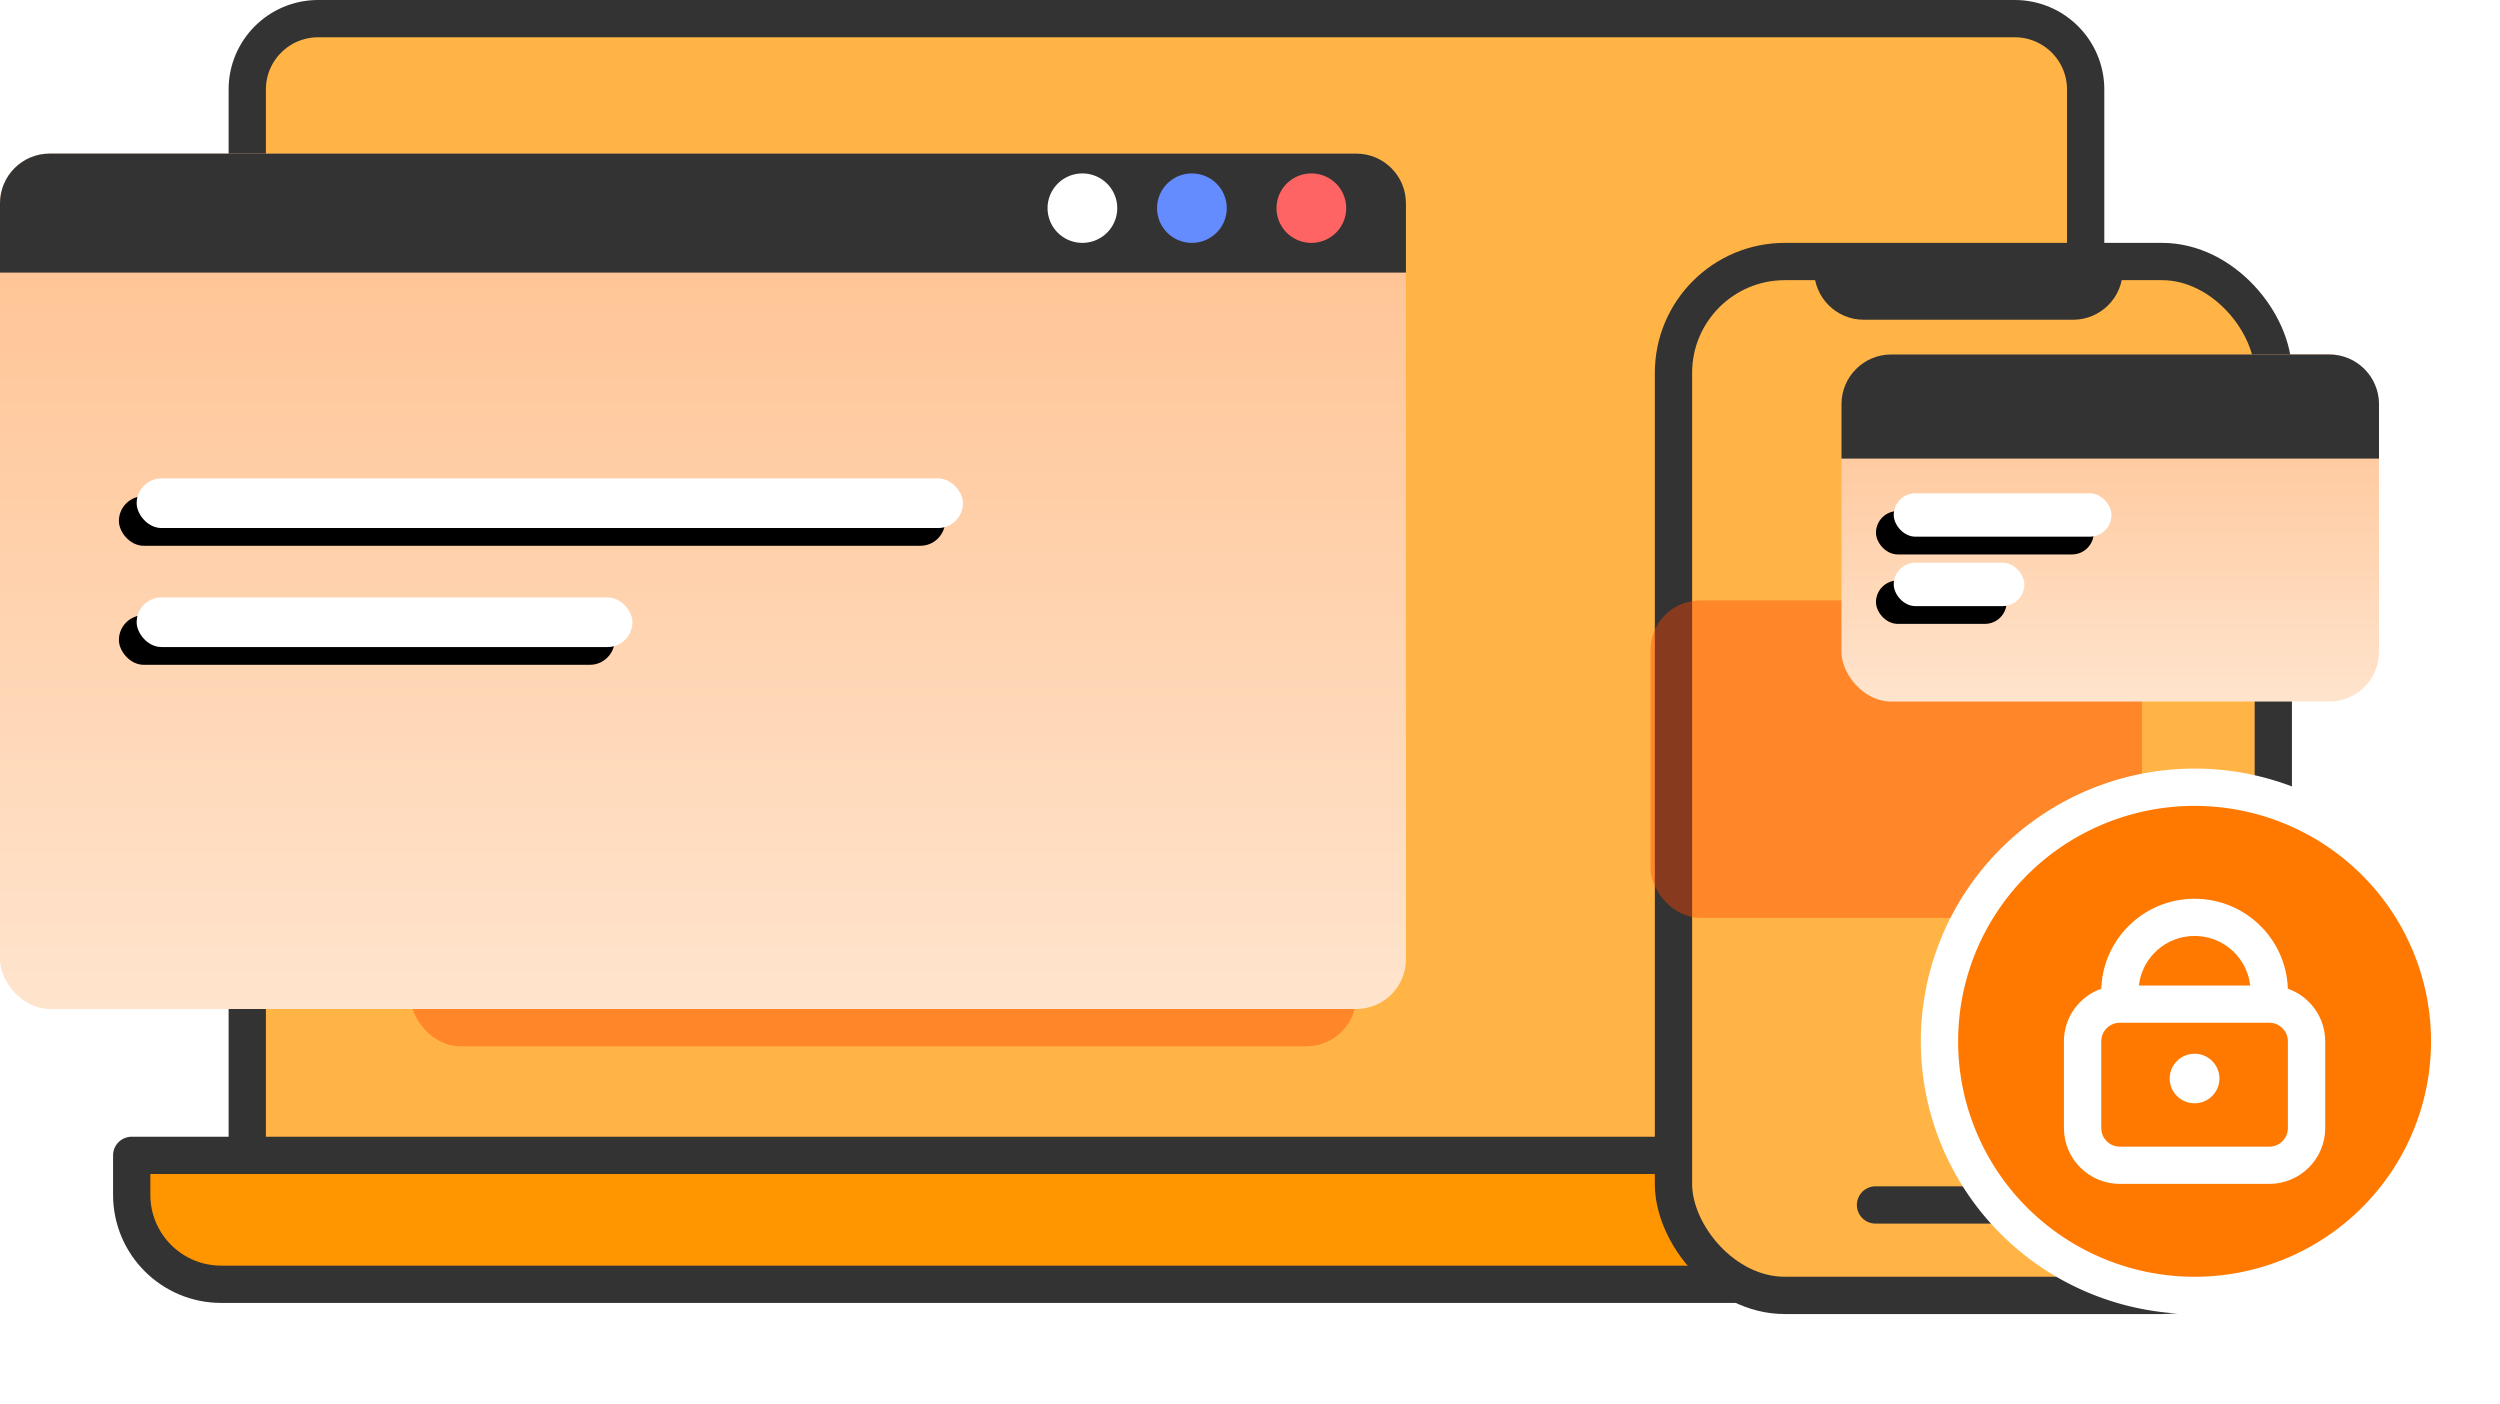
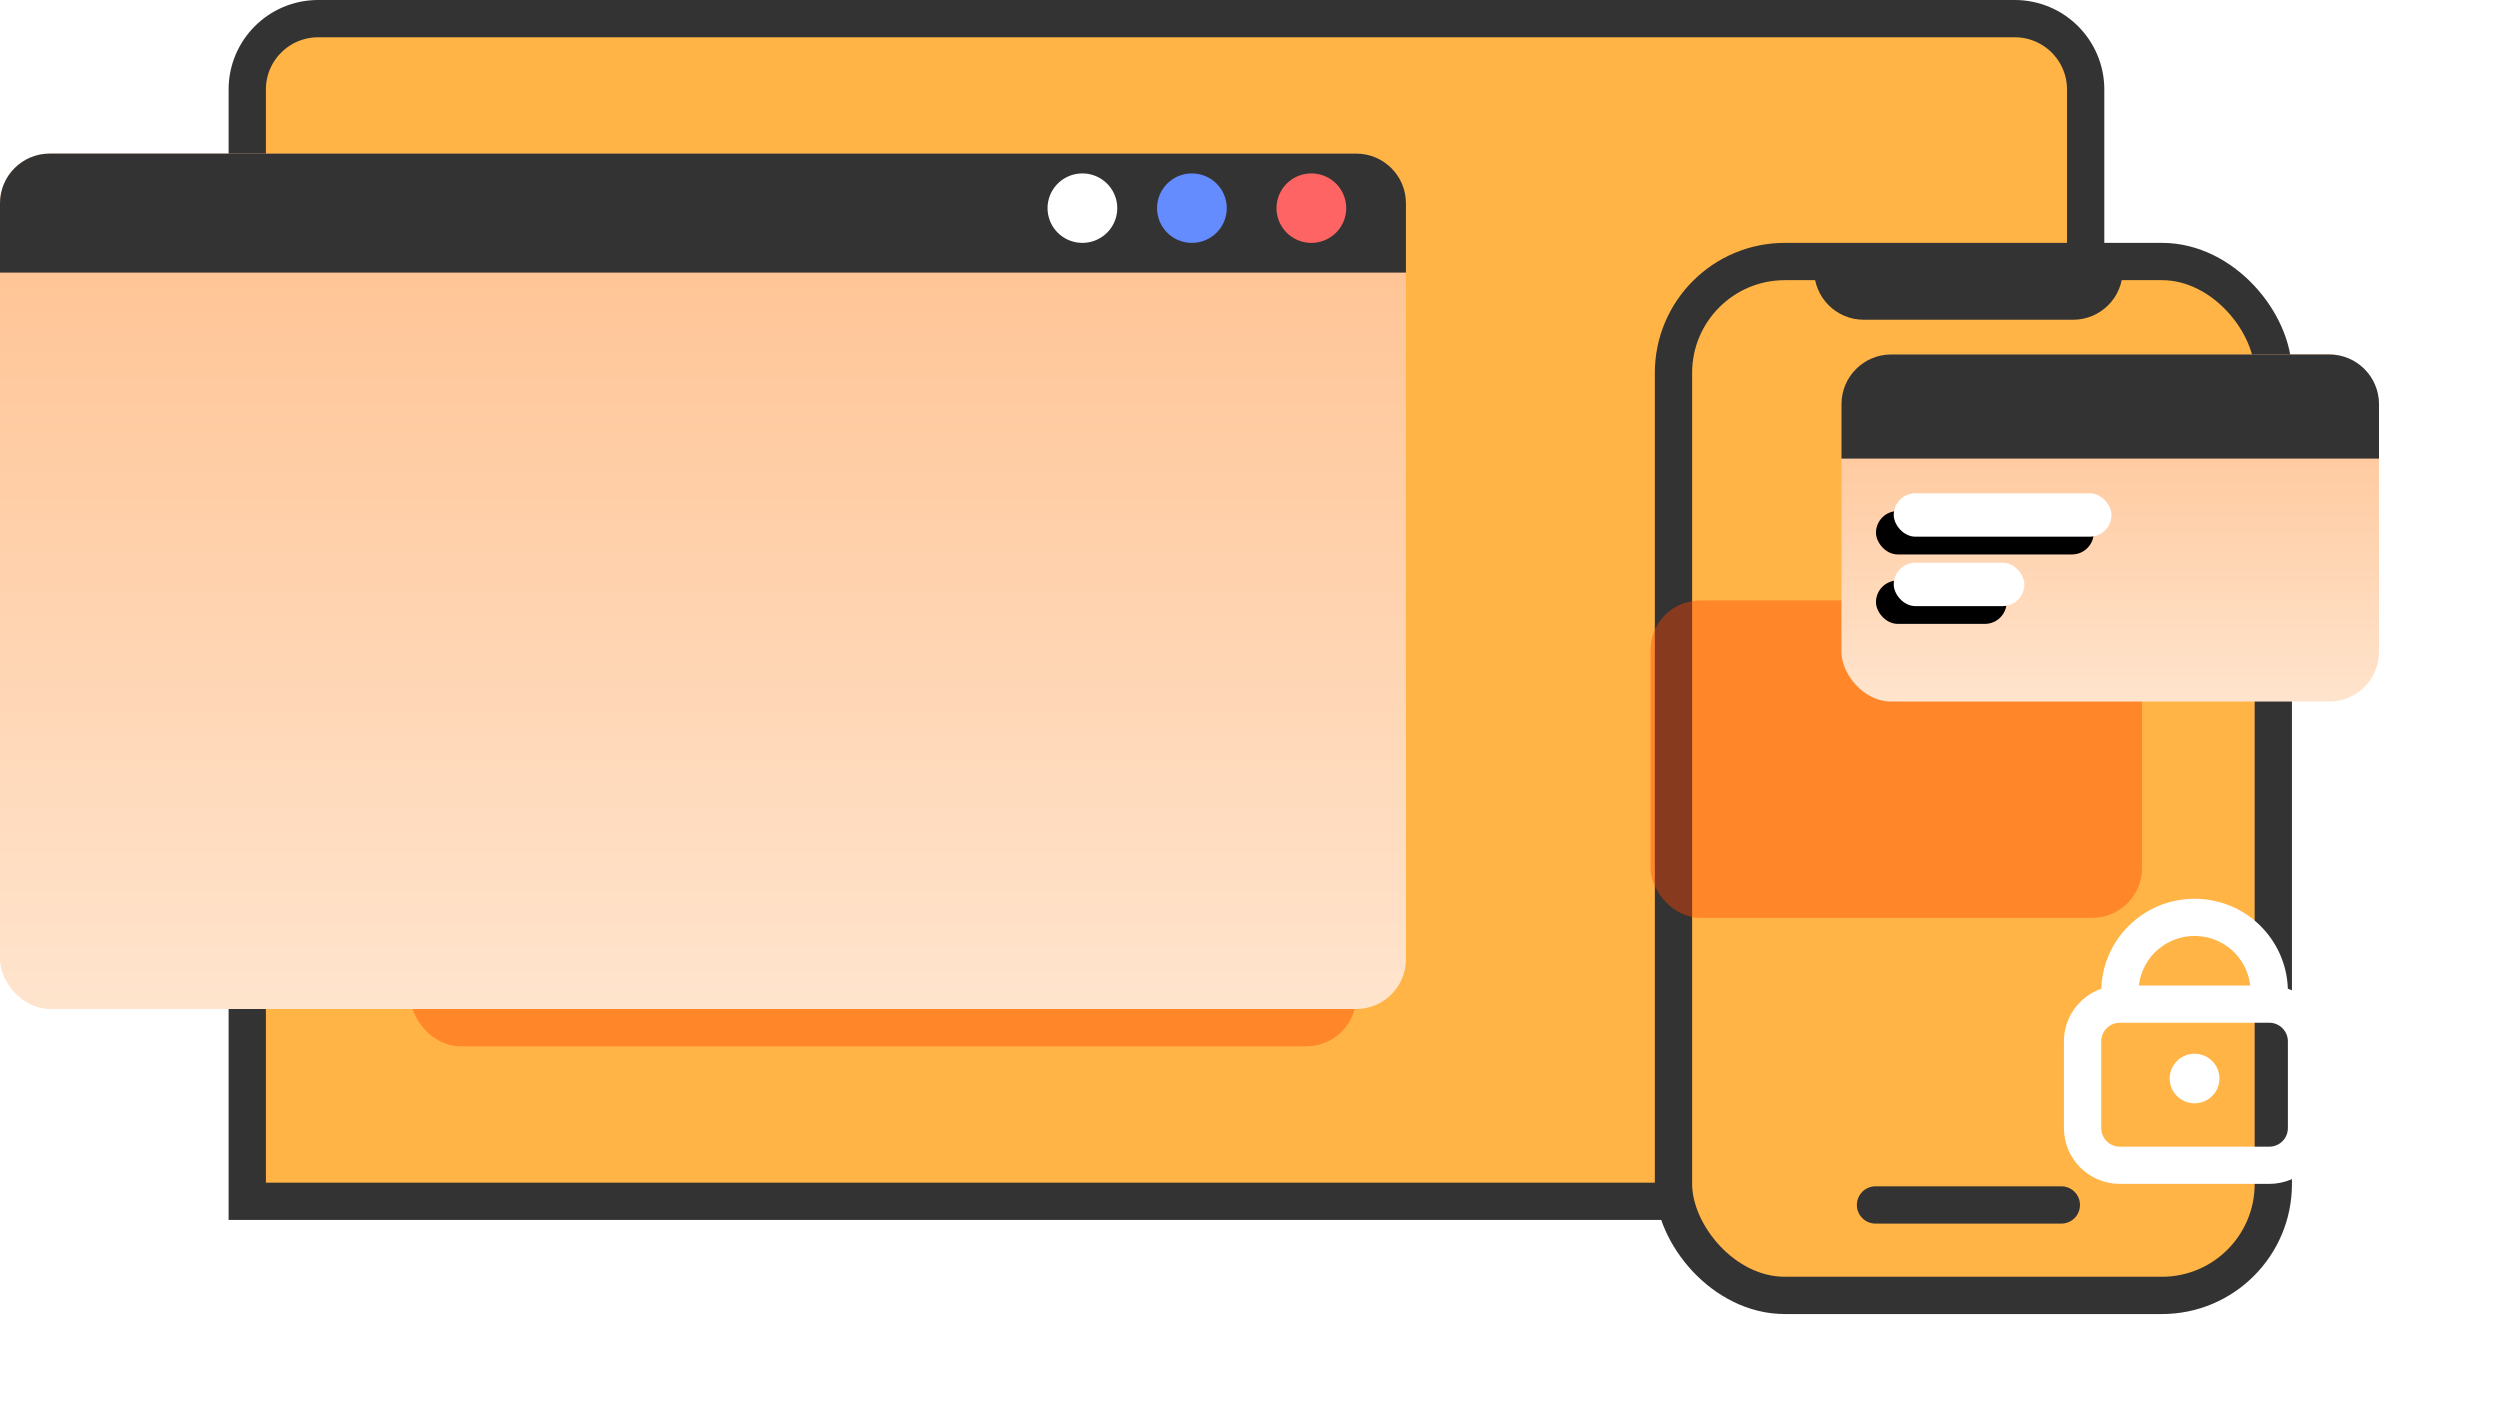
<svg xmlns="http://www.w3.org/2000/svg" xmlns:xlink="http://www.w3.org/1999/xlink" viewBox="0 0 140.786 79.079" class="design-iconfont">
  <defs>
    <filter x="-72.8%" y="-112.8%" width="245.7%" height="325.6%" filterUnits="objectBoundingBox" id="nirv39wzm__5ctl7onora">
      <feGaussianBlur stdDeviation="6.72" in="SourceGraphic" />
    </filter>
    <filter x="-37.9%" y="-112.8%" width="175.7%" height="325.6%" filterUnits="objectBoundingBox" id="nirv39wzm__kh3fn9qszb">
      <feGaussianBlur stdDeviation="6.72" in="SourceGraphic" />
    </filter>
    <filter x="-61.2%" y="-225.1%" width="206%" height="632%" filterUnits="objectBoundingBox" id="nirv39wzm__lddnuhle1e">
      <feOffset dx="-1" dy="1" in="SourceAlpha" result="shadowOffsetOuter1" />
      <feGaussianBlur stdDeviation="2" in="shadowOffsetOuter1" result="shadowBlurOuter1" />
      <feColorMatrix values="0 0 0 0 1 0 0 0 0 0.536 0 0 0 0 0.243 0 0 0 0.515 0" in="shadowBlurOuter1" />
    </filter>
    <filter x="-16.1%" y="-196.9%" width="127.9%" height="565.5%" filterUnits="objectBoundingBox" id="nirv39wzm__9tg072ay2g">
      <feOffset dx="-1" dy="1" in="SourceAlpha" result="shadowOffsetOuter1" />
      <feGaussianBlur stdDeviation="2" in="shadowOffsetOuter1" result="shadowBlurOuter1" />
      <feColorMatrix values="0 0 0 0 1 0 0 0 0 0.536 0 0 0 0 0.243 0 0 0 0.515 0" in="shadowBlurOuter1" />
    </filter>
    <filter x="-101.9%" y="-225.1%" width="276.7%" height="632%" filterUnits="objectBoundingBox" id="nirv39wzm__hewh9m0oyi">
      <feOffset dx="-1" dy="1" in="SourceAlpha" result="shadowOffsetOuter1" />
      <feGaussianBlur stdDeviation="2" in="shadowOffsetOuter1" result="shadowBlurOuter1" />
      <feColorMatrix values="0 0 0 0 1 0 0 0 0 0.536 0 0 0 0 0.243 0 0 0 0.515 0" in="shadowBlurOuter1" />
    </filter>
    <filter x="-26.9%" y="-196.9%" width="146.6%" height="565.5%" filterUnits="objectBoundingBox" id="nirv39wzm__xdc8tg51kk">
      <feOffset dx="-1" dy="1" in="SourceAlpha" result="shadowOffsetOuter1" />
      <feGaussianBlur stdDeviation="2" in="shadowOffsetOuter1" result="shadowBlurOuter1" />
      <feColorMatrix values="0 0 0 0 1 0 0 0 0 0.536 0 0 0 0 0.243 0 0 0 0.515 0" in="shadowBlurOuter1" />
    </filter>
    <rect id="nirv39wzm__32q18xwndf" x="106.644" y="27.78" width="12.262" height="2.443" rx="1.222" />
-     <rect id="nirv39wzm__q5ktpqcmnh" x="7.696" y="26.942" width="46.531" height="2.793" rx="1.396" />
    <rect id="nirv39wzm__h73qpeshzj" x="106.644" y="31.69" width="7.357" height="2.443" rx="1.222" />
-     <rect id="nirv39wzm__7rntbbe3cl" x="7.696" y="33.645" width="27.919" height="2.793" rx="1.396" />
    <linearGradient x1="50%" y1="0%" x2="50%" y2="100%" id="nirv39wzm__1dv9n5assc">
      <stop stop-color="#FFC08E" offset="0%" />
      <stop stop-color="#FFE4CD" offset="100%" />
    </linearGradient>
    <linearGradient x1="50%" y1="0%" x2="50%" y2="100%" id="nirv39wzm__igzbn5fr1d">
      <stop stop-color="#FFC08E" offset="0%" />
      <stop stop-color="#FFE4CD" offset="100%" />
    </linearGradient>
  </defs>
  <g fill="none" fill-rule="evenodd">
    <g>
      <path d="M113.463,1.05 C114.564,1.05 115.562,1.497 116.284,2.219 C117.006,2.941 117.453,3.938 117.453,5.04 L117.453,67.651 L13.924,67.651 L13.924,5.04 C13.924,3.938 14.37,2.941 15.092,2.219 C15.815,1.497 16.812,1.05 17.914,1.05 L113.463,1.05 Z" stroke="#333" stroke-width="2.1" fill="#FFB445" />
-       <path d="M7.417,65.063 L124.024,65.063 L124.024,67.284 C124.024,70.068 121.768,72.324 118.984,72.324 L12.457,72.324 C9.673,72.324 7.417,70.068 7.417,67.284 L7.417,65.063 L7.417,65.063 Z" stroke="#333" stroke-width="2.1" fill="#FF9600" stroke-linejoin="round" />
      <g transform="translate(93.191 13.677)">
        <rect stroke="#333" stroke-width="2.1" fill="#FFB445" x="1.05" y="1.05" width="33.779" height="58.223" rx="6.272" />
        <path stroke="#333" stroke-width="2.1" stroke-linecap="round" stroke-linejoin="round" d="M12.427 54.179L22.892 54.179" />
        <path d="M8.97,1.536 L26.349,1.536 C26.349,3.078 25.099,4.329 23.556,4.329 L11.763,4.329 C10.22,4.329 8.97,3.078 8.97,1.536 L8.97,1.536 L8.97,1.536 Z" fill="#333" />
      </g>
      <rect fill-opacity=".414" fill="#FF4500" filter="url(#nirv39wzm__5ctl7onora)" x="92.948" y="33.812" width="27.678" height="17.873" rx="2.8" />
      <rect fill-opacity=".414" fill="#FF4500" filter="url(#nirv39wzm__kh3fn9qszb)" x="23.114" y="41.046" width="53.258" height="17.873" rx="2.8" />
      <rect fill="url(#nirv39wzm__1dv9n5assc)" x="103.701" y="19.961" width="30.27" height="19.547" rx="2.8" />
      <rect fill="url(#nirv39wzm__igzbn5fr1d)" y="8.65" width="79.175" height="48.17" rx="2.8" />
      <path d="M106.501,19.961 L131.172,19.961 C132.718,19.961 133.972,21.215 133.972,22.761 L133.972,25.826 L133.972,25.826 L103.701,25.826 L103.701,22.761 C103.701,21.215 104.955,19.961 106.501,19.961 Z" fill="#333" />
      <path d="M2.8,8.65 L76.375,8.65 C77.922,8.65 79.175,9.904 79.175,11.45 L79.175,15.353 L79.175,15.353 L0,15.353 L0,11.45 C2.5471016e-16,9.904 1.254,8.65 2.8,8.65 Z" fill="#333" />
      <use fill="#000" filter="url(#nirv39wzm__lddnuhle1e)" xlink:href="#nirv39wzm__32q18xwndf" />
      <use fill="#FFF" xlink:href="#nirv39wzm__32q18xwndf" />
      <use fill="#000" filter="url(#nirv39wzm__9tg072ay2g)" xlink:href="#nirv39wzm__q5ktpqcmnh" />
      <use fill="#FFF" xlink:href="#nirv39wzm__q5ktpqcmnh" />
      <use fill="#000" filter="url(#nirv39wzm__hewh9m0oyi)" xlink:href="#nirv39wzm__h73qpeshzj" />
      <use fill="#FFF" xlink:href="#nirv39wzm__h73qpeshzj" />
      <use fill="#000" filter="url(#nirv39wzm__xdc8tg51kk)" xlink:href="#nirv39wzm__7rntbbe3cl" />
      <use fill="#FFF" xlink:href="#nirv39wzm__7rntbbe3cl" />
      <path fill="#FFF" d="M60.955 9.767A1.962 1.955 0 1 0 60.955 13.677A1.962 1.955 0 1 0 60.955 9.767Z" />
      <path fill="#648CFF" d="M67.122 9.767A1.962 1.955 0 1 0 67.122 13.677A1.962 1.955 0 1 0 67.122 9.767Z" />
      <path fill="#FF6464" d="M73.849 9.767A1.962 1.955 0 1 0 73.849 13.677A1.962 1.955 0 1 0 73.849 9.767Z" />
    </g>
-     <path stroke="#FFF" stroke-width="2.1" fill="#FF7800" d="M15.415 1.05A14.365 14.308 0 1 0 15.415 29.667A14.365 14.308 0 1 0 15.415 1.05Z" transform="translate(108.171 43.283)" />
    <path d="M15.415,7.33 C18.259,7.33 20.576,9.582 20.667,12.394 C21.893,12.825 22.772,13.99 22.772,15.358 L22.772,20.245 C22.772,21.98 21.36,23.387 19.619,23.387 L11.211,23.387 C9.469,23.387 8.058,21.98 8.058,20.245 L8.058,15.358 C8.058,13.99 8.936,12.825 10.163,12.395 L10.16,12.566 C10.16,9.674 12.512,7.33 15.415,7.33 Z M19.619,14.311 L11.211,14.311 C10.63,14.311 10.16,14.78 10.16,15.358 L10.16,20.245 C10.16,20.824 10.63,21.292 11.211,21.292 L19.619,21.292 C20.199,21.292 20.67,20.824 20.67,20.245 L20.67,15.358 C20.67,14.78 20.199,14.311 19.619,14.311 Z M15.415,16.057 C16.189,16.057 16.816,16.682 16.816,17.453 C16.816,18.224 16.189,18.849 15.415,18.849 C14.641,18.849 14.013,18.224 14.013,17.453 C14.013,16.682 14.641,16.057 15.415,16.057 Z M15.415,9.425 C13.823,9.425 12.506,10.6 12.292,12.128 L12.281,12.217 L18.547,12.217 L18.537,12.128 C18.33,10.648 17.088,9.498 15.563,9.428 L15.415,9.425 Z" fill="#FFF" fill-rule="nonzero" transform="translate(108.171 43.283)" />
  </g>
</svg>